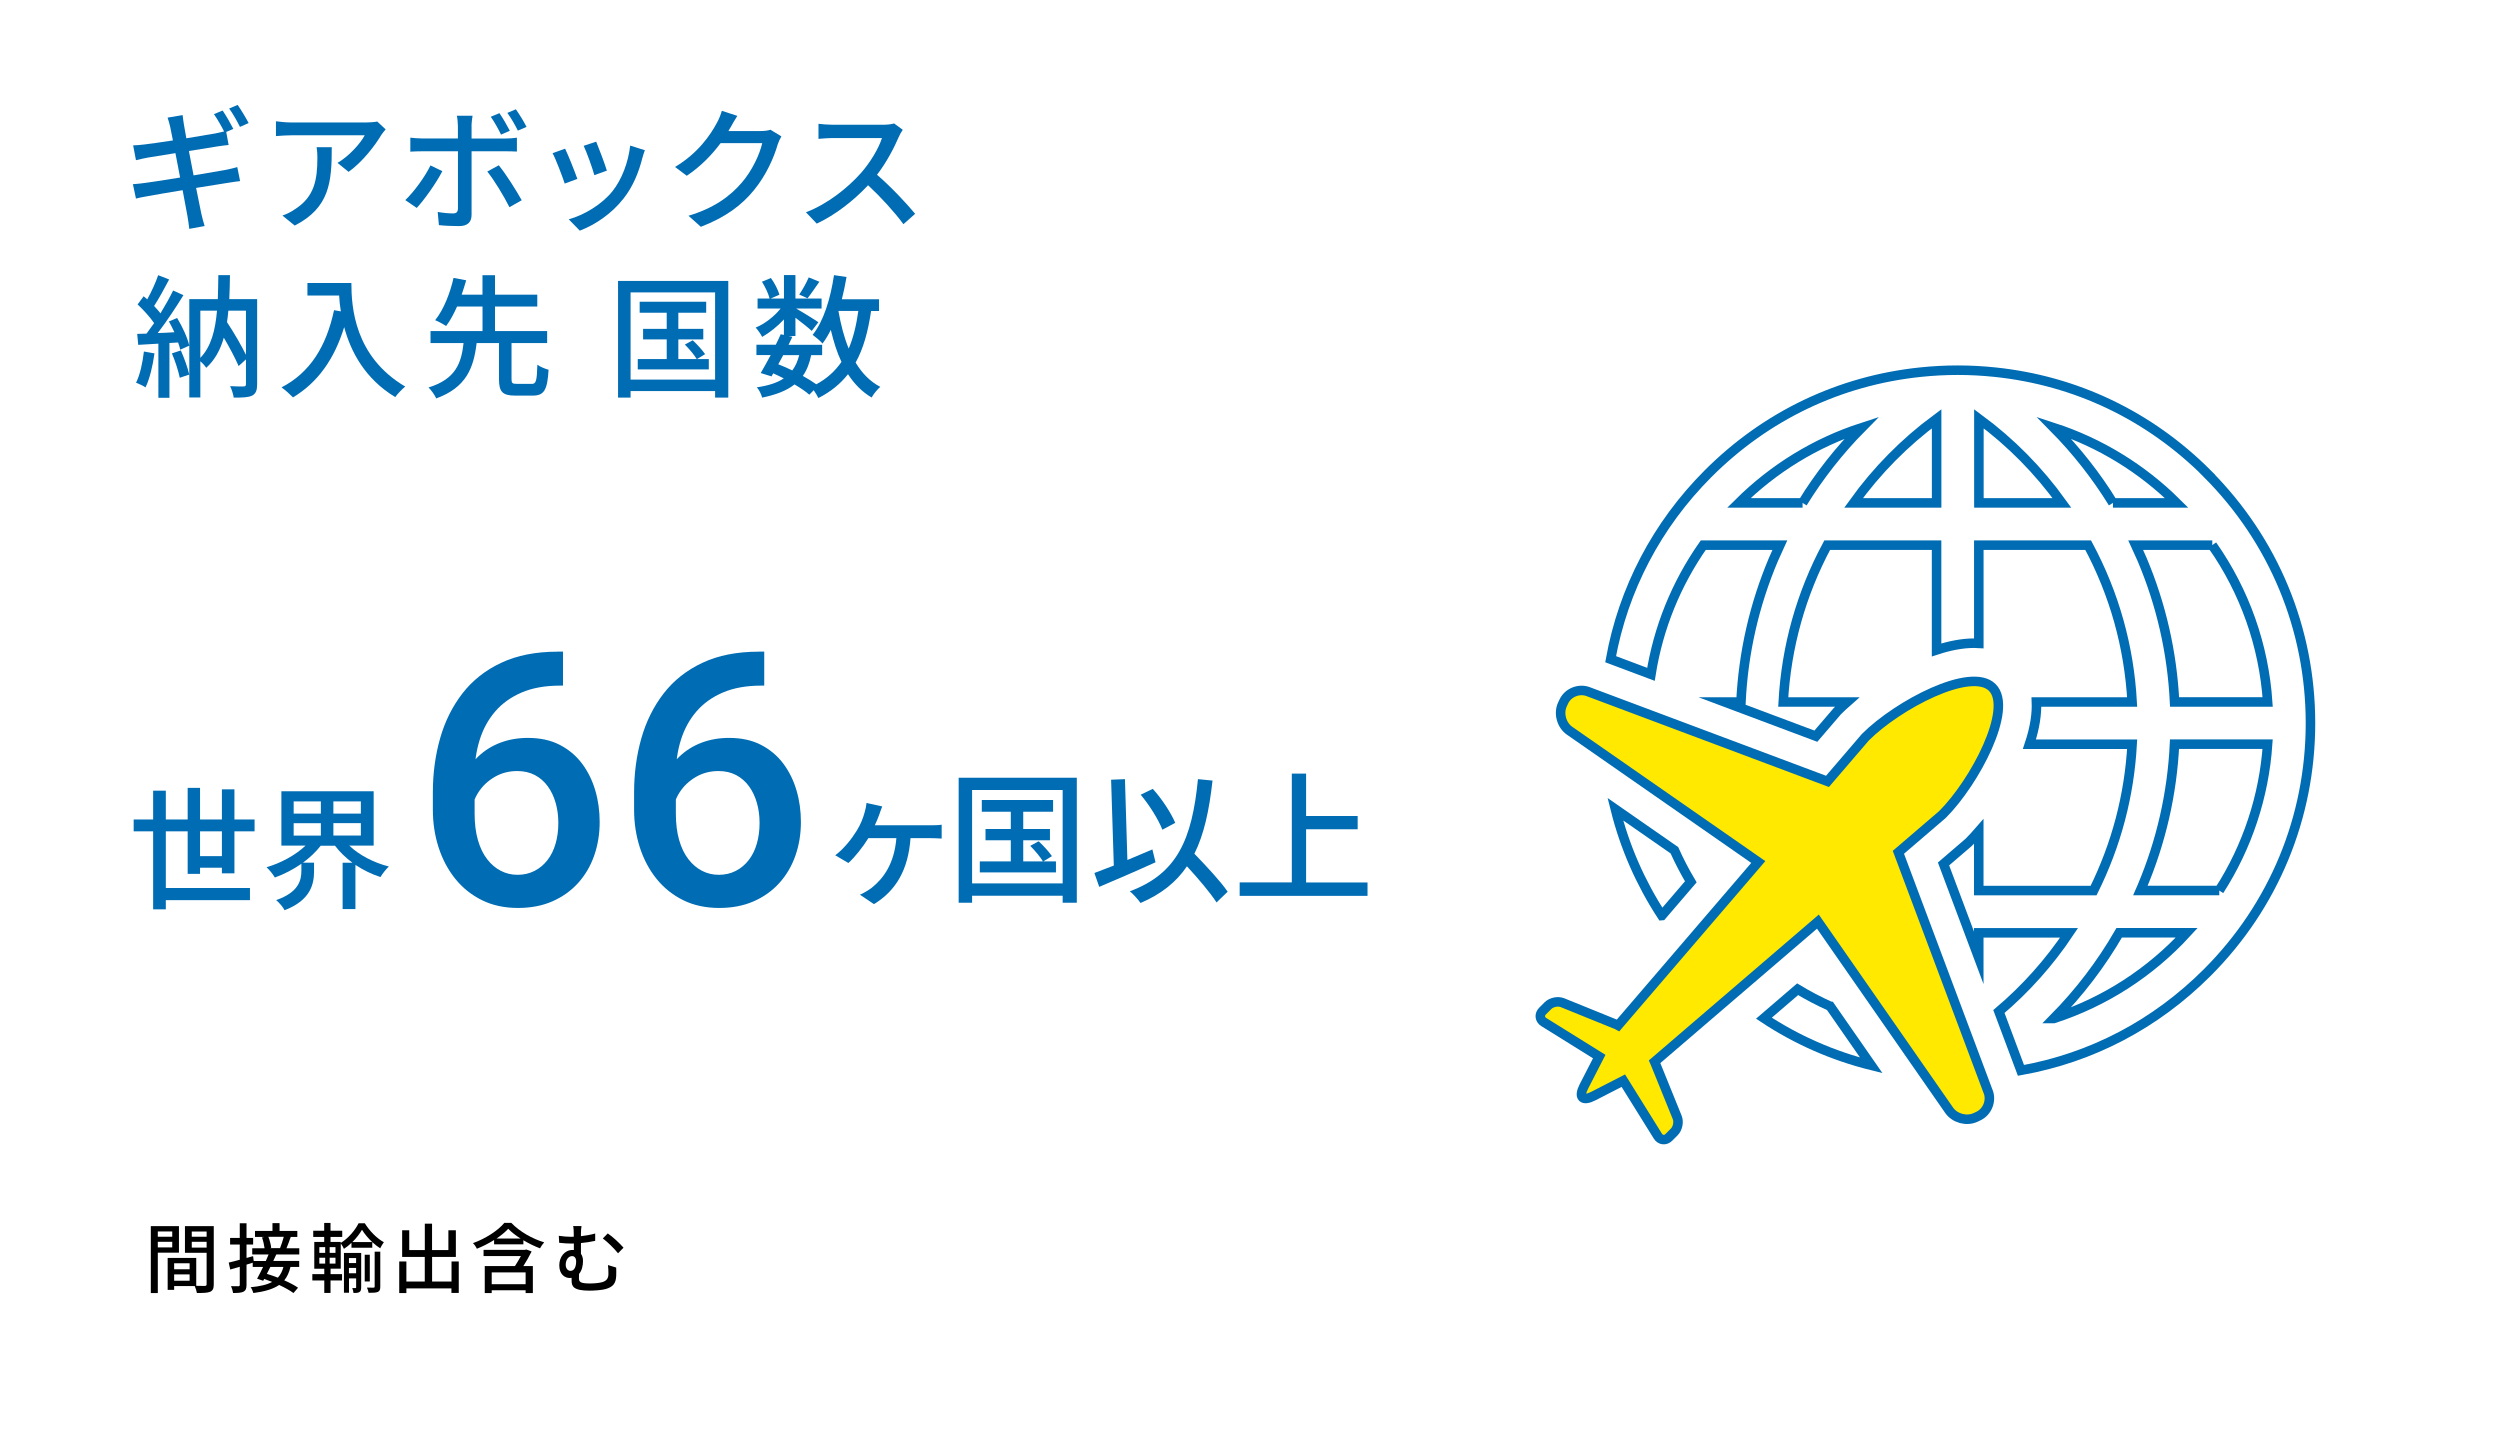
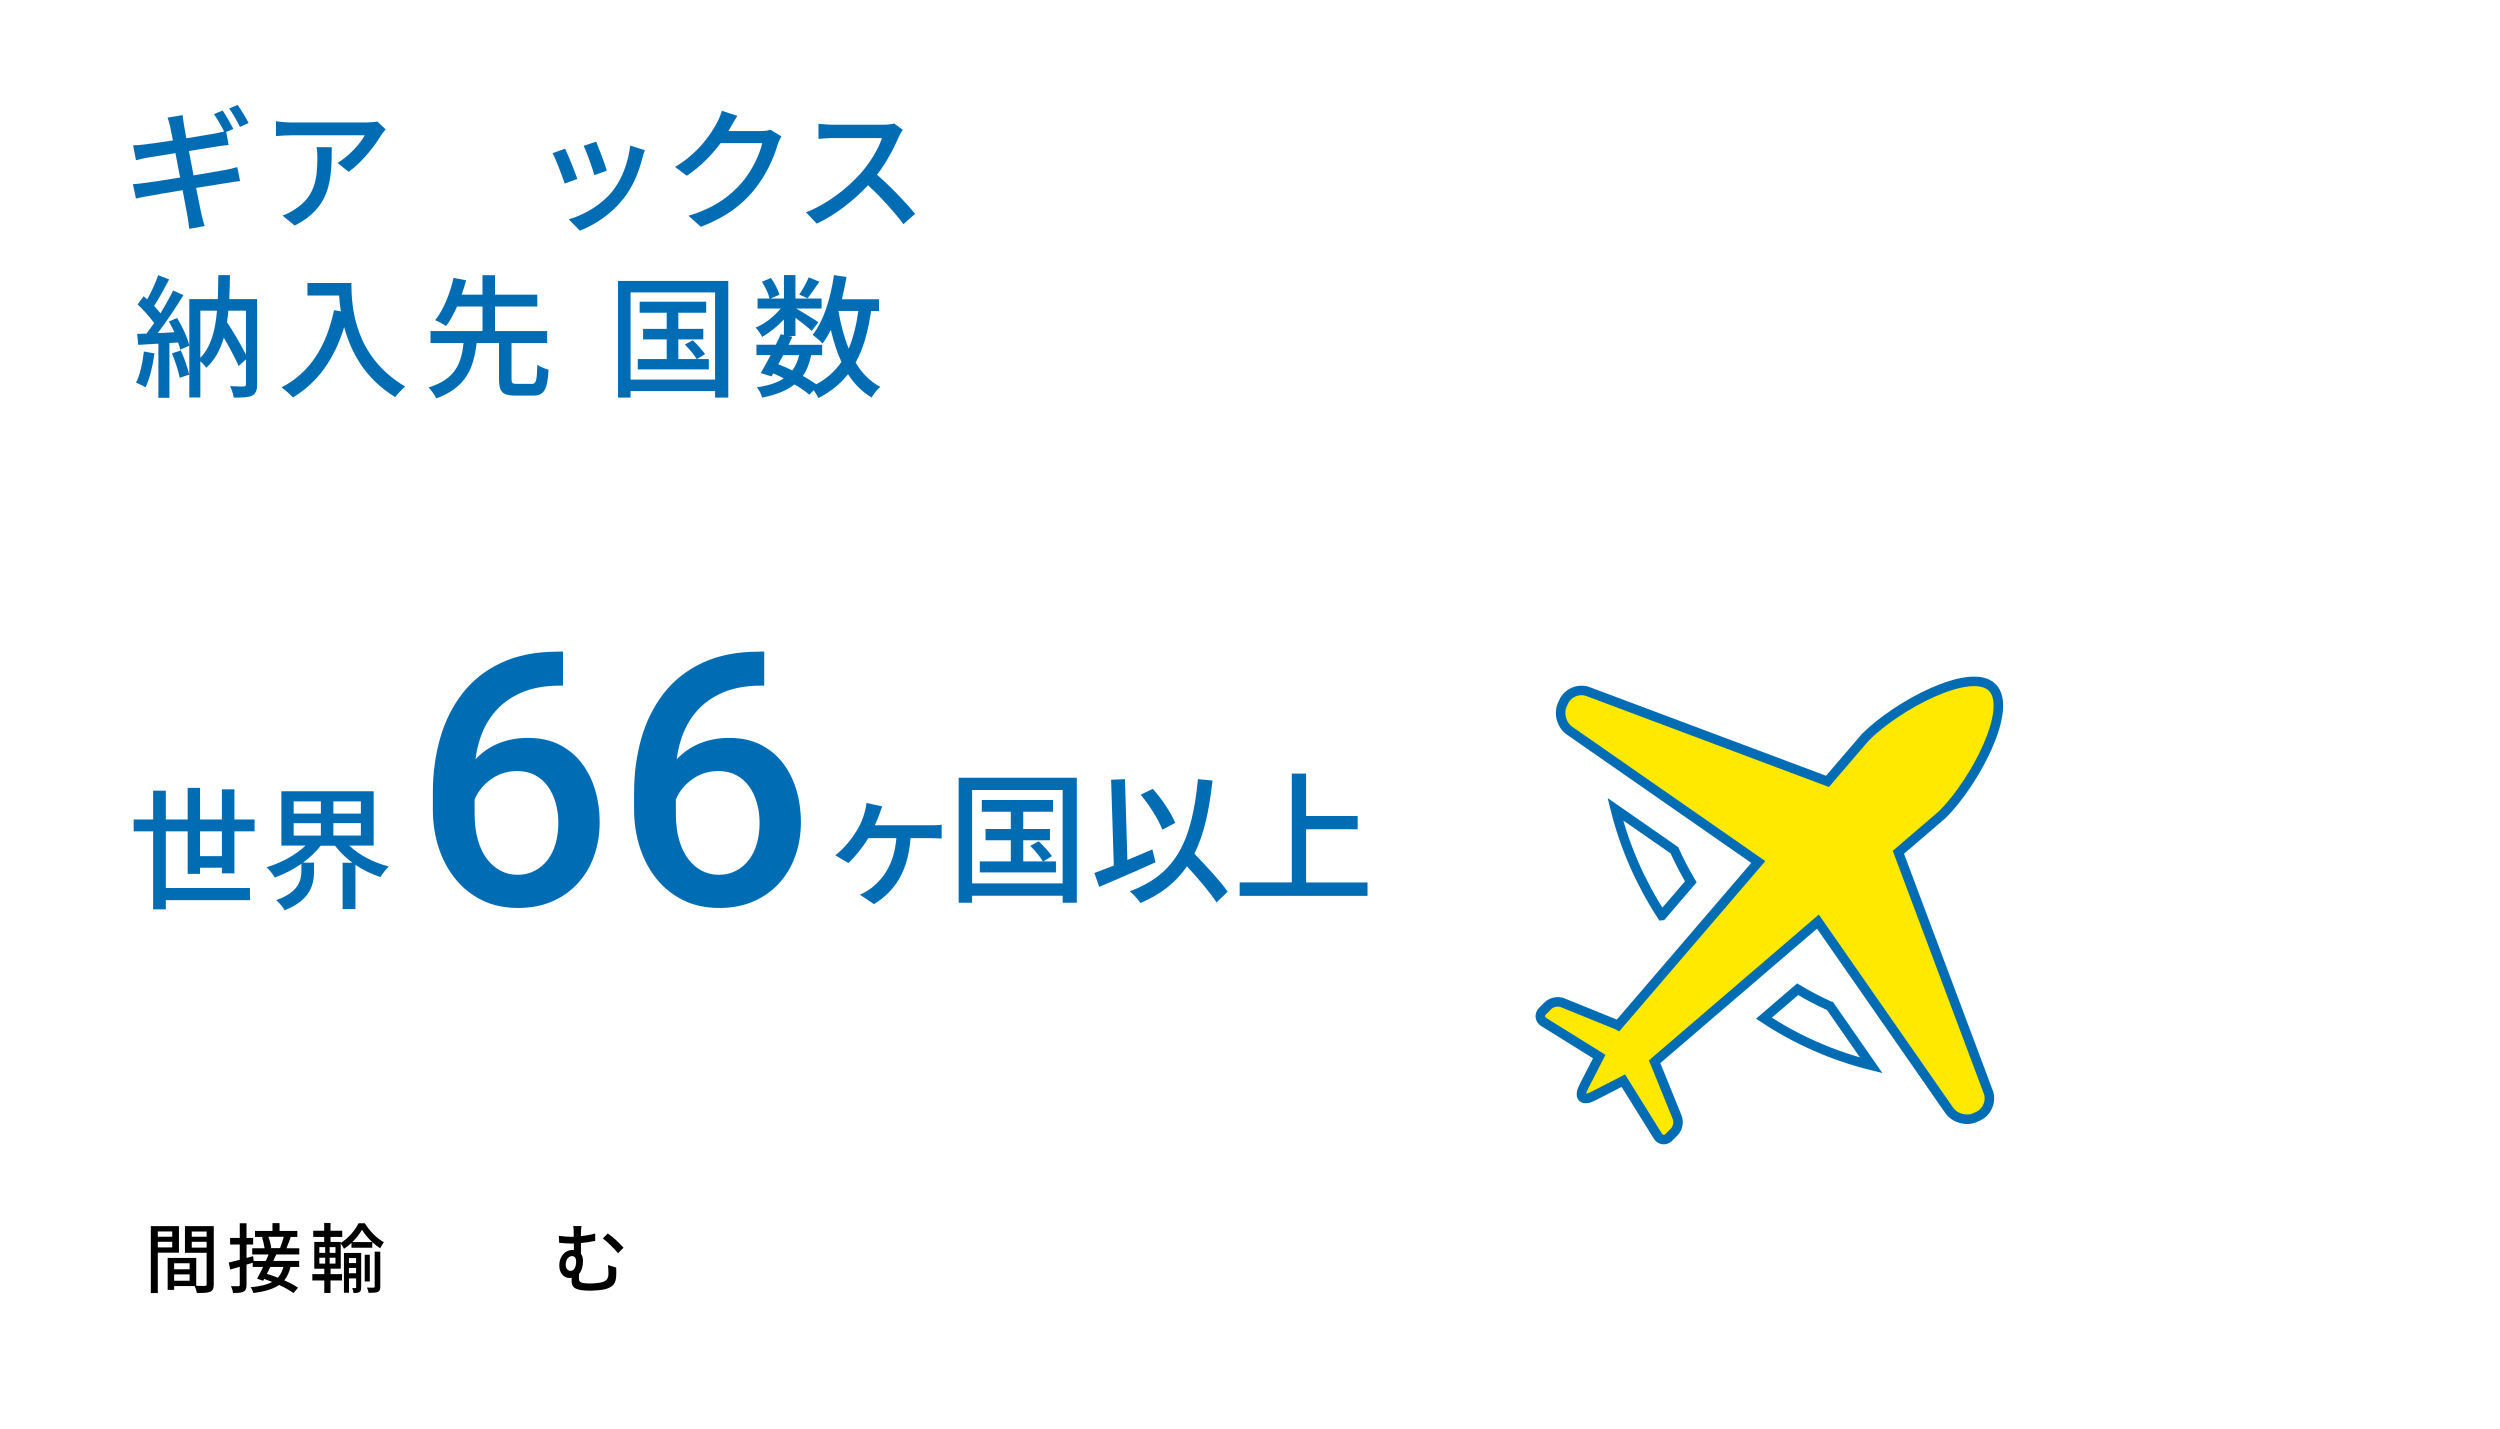
<svg xmlns="http://www.w3.org/2000/svg" id="a" width="525" height="300" viewBox="0 0 525 300">
  <defs>
    <style>.b{fill:#006cb4;}.c{fill:#ffe900;}.c,.d{stroke:#006cb4;stroke-miterlimit:10;stroke-width:2px;}.d{fill:none;}</style>
  </defs>
  <g>
    <path class="b" d="M48.99,27.07l-1.48,.64,.5,2.74c-.5,.03-1.46,.17-2.24,.28-1.23,.2-3.58,.59-6.1,.98,.31,1.6,.64,3.39,.98,5.12,2.72-.45,5.21-.87,6.55-1.12,1.06-.22,1.99-.42,2.63-.62l.59,2.94c-.64,.06-1.65,.22-2.72,.39-1.46,.22-3.89,.62-6.52,1.04,.5,2.55,.92,4.62,1.09,5.38,.2,.81,.42,1.79,.7,2.63l-3.22,.59c-.14-.98-.22-1.88-.39-2.72-.11-.7-.53-2.83-1.01-5.4-3.05,.5-5.88,.98-7.2,1.23-1.12,.2-1.99,.36-2.6,.53l-.64-3.02c.7-.03,1.88-.17,2.66-.28,1.37-.17,4.23-.62,7.25-1.12-.34-1.74-.67-3.53-.98-5.12-2.58,.42-4.9,.78-5.88,.95-.84,.17-1.51,.31-2.41,.53l-.59-3.11c.78-.03,1.57-.08,2.44-.2,1.04-.11,3.36-.45,5.91-.84-.28-1.37-.48-2.41-.56-2.8-.17-.73-.34-1.37-.56-1.99l3.16-.53c.06,.53,.17,1.4,.28,2.04,.06,.34,.25,1.4,.5,2.83,2.58-.42,4.96-.81,6.05-1.01,.67-.14,1.34-.28,1.88-.42-.56-1.12-1.43-2.63-2.13-3.64l1.82-.76c.7,1.01,1.68,2.74,2.24,3.84Zm3.22-1.23l-1.82,.81c-.59-1.2-1.48-2.8-2.27-3.86l1.79-.76c.73,1.06,1.79,2.8,2.3,3.81Z" />
    <path class="b" d="M80.06,28.36c-1.2,2.04-3.86,5.6-6.86,7.73l-2.32-1.88c2.46-1.43,4.9-4.2,5.71-5.8h-15.34c-1.12,0-2.1,.08-3.3,.17v-3.11c1.04,.14,2.18,.25,3.3,.25h15.65c.62,0,1.88-.08,2.32-.2l1.76,1.65c-.25,.31-.7,.84-.92,1.18Zm-18.17,19.01l-2.58-2.1c.81-.28,1.79-.73,2.69-1.37,4-2.58,4.65-6.1,4.65-10.75,0-.76-.03-1.43-.17-2.24h3.19c0,7.31-.42,12.68-7.78,16.46Z" />
-     <path class="b" d="M87.52,43.67l-2.41-1.65c1.85-1.74,4.17-4.96,5.29-7.28l2.49,1.2c-1.23,2.44-3.81,6.05-5.38,7.73Zm11.51-17.16v2.58h7.03c.73,0,1.76-.06,2.49-.17v2.91c-.81-.06-1.76-.06-2.46-.06h-7.06v13.33c0,1.51-.78,2.38-2.63,2.38-1.32,0-2.97-.06-4.23-.2l-.25-2.77c1.2,.22,2.46,.31,3.19,.31s1.04-.28,1.06-1.04v-12.01h-7.48c-.87,0-1.76,.03-2.52,.08v-2.94c.78,.08,1.62,.17,2.49,.17h7.5v-2.6c0-.67-.11-1.74-.22-2.18h3.3c-.08,.39-.22,1.57-.22,2.21Zm10.53,15.54l-2.58,1.46c-1.15-2.3-3.22-5.74-4.65-7.48l2.41-1.32c1.48,1.79,3.7,5.32,4.82,7.34Zm-2.49-14.59l-1.85,.81c-.56-1.15-1.4-2.69-2.16-3.75l1.82-.76c.7,1.01,1.62,2.6,2.18,3.7Zm3.5-.81l-1.82,.78c-.59-1.2-1.43-2.66-2.21-3.72l1.79-.76c.73,1.04,1.74,2.66,2.24,3.7Z" />
    <path class="b" d="M121.25,37.57l-2.66,.98c-.48-1.48-1.93-5.29-2.55-6.38l2.63-.95c.64,1.29,2.04,4.82,2.58,6.36Zm13.64-4.37c-.76,3-1.96,5.96-3.92,8.46-2.58,3.3-6.05,5.57-9.21,6.78l-2.32-2.38c3.16-.9,6.86-3.02,9.18-5.91,1.93-2.41,3.33-6.05,3.72-9.58l3.08,.98c-.25,.7-.42,1.2-.53,1.65Zm-7.45,2.63l-2.63,.95c-.34-1.32-1.6-4.82-2.24-6.16l2.63-.87c.5,1.18,1.88,4.84,2.24,6.08Z" />
    <path class="b" d="M153.36,26.82c-.11,.22-.25,.48-.39,.7h6.72c.78,0,1.57-.08,2.1-.28l2.3,1.4c-.28,.45-.59,1.15-.78,1.71-.76,2.69-2.41,6.44-4.93,9.52-2.58,3.19-5.96,5.74-11.2,7.76l-2.6-2.32c5.4-1.62,8.74-4.09,11.23-7,2.07-2.38,3.75-5.91,4.26-8.26h-8.74c-1.79,2.41-4.17,4.9-7.11,6.86l-2.46-1.85c4.87-2.91,7.48-6.8,8.79-9.27,.34-.56,.81-1.71,1.04-2.52l3.25,1.06c-.56,.84-1.15,1.93-1.46,2.49Z" />
    <path class="b" d="M188.76,28.72c-.98,2.3-2.63,5.46-4.59,7.98,2.88,2.46,6.27,6.08,8.01,8.2l-2.46,2.18c-1.85-2.52-4.65-5.6-7.42-8.18-3,3.19-6.78,6.19-10.78,8.06l-2.27-2.38c4.54-1.74,8.74-5.1,11.51-8.2,1.9-2.13,3.78-5.21,4.45-7.39h-10.28c-1.09,0-2.6,.14-3.05,.17v-3.16c.56,.08,2.18,.2,3.05,.2h10.39c1.04,0,1.96-.11,2.44-.28l1.82,1.34c-.2,.28-.62,.98-.81,1.46Z" />
    <path class="b" d="M32.44,74.21c-.36,2.63-1.01,5.35-1.88,7.14-.42-.31-1.46-.78-1.99-.98,.84-1.68,1.37-4.14,1.65-6.55l2.21,.39Zm4.76-7.42c1.12,1.82,2.21,4.23,2.55,5.8l-1.9,.84c-.08-.45-.25-.95-.45-1.51l-1.82,.11v11.51h-2.32v-11.37c-1.54,.08-2.97,.17-4.23,.25l-.22-2.3,1.96-.06c.5-.67,1.06-1.43,1.6-2.21-.87-1.26-2.24-2.77-3.47-3.92l1.26-1.71c.25,.2,.5,.42,.76,.64,.87-1.54,1.79-3.56,2.3-5.07l2.3,.9c-.98,1.88-2.16,4.03-3.16,5.57,.5,.53,.98,1.06,1.34,1.54,1.01-1.65,1.96-3.36,2.66-4.79l2.16,.98c-1.57,2.55-3.58,5.6-5.4,7.95,1.12-.03,2.3-.08,3.5-.17-.36-.78-.76-1.57-1.15-2.27l1.76-.73Zm.78,6.8c.7,1.6,1.46,3.7,1.76,5.07l-1.99,.67c-.28-1.37-.95-3.5-1.65-5.12l1.88-.62Zm16.02,7.08c0,1.26-.25,1.99-1.06,2.41-.81,.39-2.04,.42-3.86,.42-.08-.64-.42-1.76-.76-2.41,1.2,.08,2.46,.06,2.83,.06s.5-.11,.5-.5v-5.18l-1.54,1.4c-.67-1.57-1.88-3.86-3.11-5.96-.73,2.55-1.88,4.7-3.7,6.33-.25-.42-.76-.98-1.23-1.37v7.59h-2.32v-20.64h5.99c.06-1.6,.08-3.28,.11-5.04h2.44c-.03,1.74-.06,3.42-.14,5.04h5.85v17.86Zm-11.93-5.52c2.27-2.35,3.14-5.77,3.5-9.91h-3.5v9.91Zm5.88-9.91c-.06,.84-.17,1.62-.28,2.41,1.46,2.21,3.02,4.9,3.98,6.86v-9.27h-3.7Z" />
    <path class="b" d="M73.79,59.42c0,5.07,.64,15.46,11.31,21.76-.59,.45-1.65,1.57-2.1,2.21-6.36-3.84-9.35-9.55-10.72-14.7-2.07,6.75-5.57,11.65-10.75,14.76-.5-.53-1.71-1.62-2.41-2.1,6.02-3.11,9.41-8.62,11.03-16.21l1.43,.25c-.2-1.18-.31-2.32-.36-3.33h-6.66v-2.63h9.24Z" />
    <path class="b" d="M111.65,80.62c.92,0,1.09-.56,1.2-4.03,.56,.45,1.68,.87,2.35,1.06-.25,4.28-.95,5.43-3.33,5.43h-3.64c-2.77,0-3.44-.84-3.44-3.47v-7.56h-4.7c-.62,5.18-2.13,9.3-8.48,11.62-.31-.7-1.04-1.74-1.62-2.3,5.74-1.76,6.89-5.15,7.36-9.32h-6.94v-2.52h10.92v-5.15h-5.35c-.67,1.51-1.43,2.94-2.3,4.09-.62-.42-1.65-.98-2.3-1.23,1.88-2.3,3.25-6.05,3.86-8.88l2.66,.5c-.28,.95-.59,1.99-.95,3.02h4.37v-4.09h2.63v4.09h8.88v2.49h-8.88v5.15h10.95v2.52h-7.48v7.56c0,.87,.17,1.01,1.12,1.01h3.11Z" />
    <path class="b" d="M152.94,59v24.5h-2.77v-1.37h-17.75v1.37h-2.63v-24.5h23.16Zm-2.77,20.72v-18.31h-17.75v18.31h17.75Zm-1.32-4.31v2.16h-14.92v-2.16h6.08v-4.14h-4.96v-2.21h4.96v-3.39h-5.68v-2.3h13.97v2.3h-5.85v3.39h5.24v2.21h-5.24v4.14h3.86c-.5-.87-1.57-2.13-2.49-3.05l1.65-.9c.95,.87,2.07,2.13,2.6,2.91l-1.71,1.04h2.49Z" />
    <path class="b" d="M182.93,65.3c-.64,4.34-1.62,7.92-3.25,10.84,1.32,2.21,3.02,3.98,5.18,5.1-.59,.5-1.43,1.51-1.82,2.24-2.02-1.2-3.64-2.86-4.96-4.9-1.6,2.04-3.64,3.7-6.22,5.01-.2-.42-.59-1.09-.98-1.65l-.92,.95c-.78-.7-1.88-1.43-3.11-2.16-1.62,1.29-3.84,2.16-6.8,2.77-.17-.7-.64-1.65-1.12-2.16,2.44-.36,4.28-.95,5.66-1.88-.73-.36-1.46-.73-2.21-1.06l-.36,.64-2.27-.7c.62-1.04,1.34-2.38,2.1-3.78h-3v-2.16h4.06c.39-.76,.73-1.51,1.04-2.21l.67,.14v-3.25c-1.34,1.46-3,2.77-4.56,3.67-.31-.59-.9-1.46-1.37-1.96,1.88-.76,3.89-2.32,5.24-4h-4.84v-2.1h2.52c-.22-.98-.92-2.44-1.6-3.53l1.88-.78c.78,1.06,1.51,2.52,1.79,3.5l-1.85,.81h2.8v-4.93h2.41v4.93h5.49v2.1h-5.35c1.26,.7,3.98,2.38,4.68,2.88l-1.4,1.82c-.67-.64-2.16-1.82-3.42-2.77v3.84h-1.4l.76,.17c-.25,.53-.53,1.09-.81,1.68h7.06v2.16h-2.3c-.36,1.74-.92,3.19-1.76,4.37,1.06,.59,2.04,1.2,2.83,1.76,2.24-1.2,3.95-2.77,5.29-4.7-.95-1.99-1.65-4.26-2.24-6.72-.53,1.04-1.09,2.02-1.74,2.86-.39-.48-1.48-1.4-2.07-1.82,2.32-2.91,3.75-7.62,4.48-12.54l2.63,.39c-.28,1.6-.59,3.16-.98,4.68h7.81v2.46h-1.65Zm-18.45,9.27c-.36,.64-.7,1.32-1.04,1.93,.98,.39,1.99,.81,2.94,1.29,.67-.87,1.12-1.93,1.46-3.22h-3.36Zm7.59-15.4c-.9,1.26-1.79,2.6-2.49,3.47l-1.74-.78c.67-.98,1.54-2.52,1.99-3.61l2.24,.92Zm4,6.13c.5,2.86,1.18,5.54,2.16,7.9,.95-2.24,1.6-4.87,2.02-7.9h-4.17Z" />
  </g>
  <g>
    <path d="M33.14,263.06v8.48h-1.47v-14.05h5.91v5.57h-4.43Zm0-4.45v1.1h3.03v-1.1h-3.03Zm3.03,3.35v-1.18h-3.03v1.18h3.03Zm8.72,7.73c0,.85-.18,1.33-.75,1.58-.56,.24-1.44,.26-2.79,.26-.06-.4-.27-1.04-.46-1.46h-4.32v.8h-1.36v-6.71h6v5.86c.78,.03,1.55,.02,1.81,.02,.29-.02,.37-.1,.37-.37v-6.58h-4.55v-5.6h6.05v12.2Zm-8.32-4.4v1.25h3.25v-1.25h-3.25Zm3.25,3.67v-1.33h-3.25v1.33h3.25Zm.45-10.34v1.1h3.12v-1.1h-3.12Zm3.12,3.38v-1.22h-3.12v1.22h3.12Z" />
    <path d="M58.03,263.41c-.19,.43-.42,.9-.64,1.38h5.44v1.26h-1.83c-.27,1.15-.69,2.08-1.31,2.82,1.14,.5,2.18,1.04,2.9,1.55l-.96,1.12c-.72-.53-1.81-1.14-3.01-1.7-1.25,.86-2.99,1.38-5.41,1.7-.11-.4-.35-.93-.58-1.22,1.99-.19,3.46-.53,4.53-1.12-.56-.22-1.14-.43-1.68-.62l-.21,.38-1.28-.43c.37-.67,.82-1.55,1.26-2.48h-2.18v-.88c-.43,.13-.86,.27-1.3,.4v4.23c0,.78-.16,1.2-.61,1.44-.46,.24-1.15,.29-2.21,.29-.05-.38-.24-1.02-.43-1.44,.67,.02,1.33,.02,1.54,.02s.29-.08,.29-.3v-3.79l-2,.58-.32-1.46c.64-.14,1.44-.35,2.32-.59v-3.2h-2.03v-1.38h2.03v-3.09h1.42v3.09h1.39v1.38h-1.39v2.82l1.38-.38,.13,1.02h2.54c.21-.48,.42-.94,.59-1.38h-3.44v-1.3h2.59c-.08-.66-.29-1.57-.54-2.27l.53-.11h-2v-1.26h3.67v-1.63h1.49v1.63h3.73v1.26h-1.38c-.3,.83-.61,1.73-.9,2.38h2.69v1.3h-4.83Zm-1.25,2.64c-.24,.5-.5,.99-.74,1.46,.74,.21,1.52,.5,2.31,.8,.54-.59,.93-1.33,1.17-2.26h-2.74Zm-.42-6.32c.3,.77,.54,1.73,.59,2.32l-.27,.06h2.13c.27-.67,.59-1.65,.78-2.38h-3.23Z" />
    <path d="M69.41,267.57h2.42v1.33h-2.42v2.62h-1.31v-2.62h-2.51v-1.33h2.51v-1.14h-2.1v-5.62h2.08v-1.06h-2.3v-1.3h2.3v-1.63h1.33v1.63h2.46v1.3h-2.46v1.06h2.14v.21c1.57-.94,3.04-2.69,3.75-4.13h1.31c.99,1.6,2.53,3.19,4,3.97-.26,.34-.56,.88-.77,1.28-.56-.35-1.12-.8-1.66-1.3v1.18h-4.37v-1.02c-.5,.48-1.04,.91-1.58,1.26-.14-.34-.42-.82-.67-1.14v5.3h-2.14v1.14Zm-2.35-4.47h1.23v-1.2h-1.23v1.2Zm0,2.26h1.23v-1.23h-1.23v1.23Zm3.39-3.46h-1.22v1.2h1.22v-1.2Zm0,2.23h-1.22v1.23h1.22v-1.23Zm5.39,6.21c0,.48-.06,.8-.35,.98-.3,.19-.67,.21-1.25,.21-.02-.29-.14-.75-.27-1.04h.69c.11,0,.13-.03,.13-.16v-1.87h-1.5v3.02h-1.06v-8.37h3.62v7.23Zm-2.56-6.15v1.06h1.5v-1.06h-1.5Zm1.5,3.19v-1.12h-1.5v1.12h1.5Zm3.38-6.55c-.85-.8-1.62-1.73-2.14-2.58-.48,.83-1.18,1.76-2.02,2.58h4.16Zm-.5,8.28h-1.07v-5.62h1.07v5.62Zm1.02-6.26h1.18v7.33c0,.61-.11,.93-.5,1.12-.42,.18-1.01,.19-1.95,.19-.05-.3-.19-.78-.35-1.1,.62,.02,1.2,.02,1.38,.02,.18-.02,.24-.06,.24-.22v-7.33Z" />
-     <path d="M96.34,264.9v6.61h-1.54v-.94h-9.46v.98h-1.5v-6.64h1.5v4.21h3.86v-5.17h-4.75v-5.59h1.49v4.15h3.27v-5.54h1.52v5.54h3.43v-4.16h1.57v5.6h-4.99v5.17h4.08v-4.21h1.54Z" />
-     <path d="M107.38,256.81c1.78,1.86,4.45,3.35,6.9,4.08-.32,.34-.66,.86-.88,1.26-1.1-.42-2.34-1.01-3.49-1.7v.86h-6.15v-.91c-1.12,.7-2.37,1.34-3.62,1.84-.14-.34-.51-.9-.82-1.18,2.67-.96,5.3-2.67,6.59-4.26h1.46Zm4.26,6c-.5,1.01-1.12,2.1-1.74,3.07h2v5.67h-1.52v-.59h-7.12v.59h-1.46v-5.67h6.34c.42-.66,.88-1.42,1.25-2.1h-7.84v-1.31h8.71l.24-.08,1.15,.42Zm-1.26,4.39h-7.12v2.48h7.12v-2.48Zm-1.06-7.11c-1.01-.64-1.92-1.34-2.59-2.05-.61,.67-1.47,1.38-2.46,2.05h5.06Z" />
    <path d="M122,259.2v.4c.98-.11,2-.29,2.99-.56v1.54c-.98,.22-2.03,.37-2.99,.46v2.27c.29,.38,.43,.91,.43,1.5,0,.94-.22,2-.83,2.71-.02,.3-.02,.61-.02,.86,0,.8,.21,1.15,2.34,1.15,.87,0,2.02-.11,2.59-.29,.83-.26,1.26-.75,1.26-1.71,0-.62-.02-1.2-.1-1.87l1.73,.53c.02,.72,.03,1.12,0,1.79-.08,1.47-.59,2.26-2.21,2.72-.71,.21-2.32,.34-3.39,.34-3.44,0-3.76-.94-3.76-2.1v-.59c-.13,.02-.26,.03-.4,.03-1.01,0-2.19-.74-2.19-2.67,0-1.76,1.14-3.22,2.79-3.22,.1,0,.19,0,.27,.02v-1.38c-.18,.02-.34,.02-.5,.02-.69,0-1.58-.05-2.58-.16l-.08-1.47c.93,.13,1.78,.21,2.56,.21,.19,0,.38,0,.58-.02v-.51c0-.78-.03-1.33-.13-1.73h1.76c-.06,.4-.13,.99-.13,1.73Zm-1.01,5.7c0-.7-.34-1.12-.85-1.12-.74,0-1.34,.75-1.34,1.82,0,.82,.48,1.28,1.01,1.28,.86,0,1.18-.98,1.18-1.98Zm9.94-2.88l-1.14,1.17c-.83-1.04-2.3-2.47-3.2-3.11l1.04-1.06c.98,.64,2.56,2.11,3.3,2.99Z" />
  </g>
  <g>
    <path class="b" d="M117.14,136.84h1.09v7.14h-.62c-3.12,0-5.81,.48-8.07,1.45-2.26,.97-4.11,2.3-5.56,3.99-1.45,1.69-2.53,3.67-3.24,5.93-.71,2.26-1.07,4.66-1.07,7.2v8.3c0,2.1,.23,3.96,.69,5.56,.46,1.61,1.11,2.95,1.94,4.02,.83,1.08,1.79,1.89,2.88,2.45,1.09,.56,2.26,.83,3.52,.83s2.49-.27,3.55-.82c1.06-.54,1.97-1.3,2.72-2.27,.75-.97,1.32-2.11,1.7-3.44,.39-1.33,.58-2.78,.58-4.35s-.19-2.91-.56-4.22c-.38-1.32-.92-2.48-1.65-3.48-.72-1-1.63-1.79-2.7-2.36-1.08-.57-2.31-.85-3.72-.85-1.74,0-3.32,.41-4.73,1.23-1.41,.82-2.55,1.89-3.41,3.21-.86,1.32-1.32,2.71-1.4,4.19l-3.33-1.09c.19-2.25,.69-4.27,1.5-6.05,.81-1.79,1.88-3.31,3.21-4.57,1.33-1.26,2.87-2.22,4.62-2.88,1.75-.66,3.68-1,5.78-1,2.56,0,4.78,.48,6.67,1.45,1.88,.97,3.45,2.28,4.69,3.93,1.24,1.66,2.17,3.54,2.79,5.65,.62,2.11,.92,4.32,.92,6.62,0,2.54-.39,4.9-1.16,7.09-.77,2.19-1.9,4.1-3.39,5.75-1.49,1.64-3.29,2.92-5.4,3.84-2.12,.92-4.51,1.38-7.2,1.38-2.83,0-5.35-.54-7.56-1.63-2.21-1.09-4.08-2.59-5.62-4.5-1.53-1.91-2.7-4.11-3.5-6.6-.8-2.49-1.2-5.12-1.2-7.9v-3.62c0-4.01,.51-7.8,1.52-11.36,1.01-3.56,2.58-6.71,4.69-9.44s4.83-4.88,8.14-6.43c3.31-1.56,7.26-2.34,11.85-2.34Z" />
    <path class="b" d="M159.4,136.84h1.09v7.14h-.62c-3.12,0-5.81,.48-8.07,1.45-2.26,.97-4.11,2.3-5.56,3.99-1.45,1.69-2.53,3.67-3.24,5.93-.71,2.26-1.07,4.66-1.07,7.2v8.3c0,2.1,.23,3.96,.69,5.56,.46,1.61,1.11,2.95,1.94,4.02,.83,1.08,1.79,1.89,2.88,2.45,1.09,.56,2.26,.83,3.52,.83s2.49-.27,3.55-.82c1.06-.54,1.97-1.3,2.72-2.27,.75-.97,1.32-2.11,1.7-3.44,.39-1.33,.58-2.78,.58-4.35s-.19-2.91-.56-4.22c-.38-1.32-.92-2.48-1.65-3.48-.72-1-1.63-1.79-2.7-2.36-1.08-.57-2.31-.85-3.72-.85-1.74,0-3.32,.41-4.73,1.23-1.41,.82-2.55,1.89-3.41,3.21-.86,1.32-1.32,2.71-1.4,4.19l-3.33-1.09c.19-2.25,.69-4.27,1.5-6.05,.81-1.79,1.88-3.31,3.21-4.57,1.33-1.26,2.87-2.22,4.62-2.88,1.75-.66,3.68-1,5.78-1,2.56,0,4.78,.48,6.67,1.45,1.88,.97,3.45,2.28,4.69,3.93,1.24,1.66,2.17,3.54,2.79,5.65,.62,2.11,.92,4.32,.92,6.62,0,2.54-.39,4.9-1.16,7.09-.77,2.19-1.9,4.1-3.39,5.75-1.49,1.64-3.29,2.92-5.4,3.84-2.12,.92-4.51,1.38-7.2,1.38-2.83,0-5.35-.54-7.56-1.63-2.21-1.09-4.08-2.59-5.62-4.5-1.53-1.91-2.7-4.11-3.5-6.6-.8-2.49-1.2-5.12-1.2-7.9v-3.62c0-4.01,.51-7.8,1.52-11.36,1.01-3.56,2.58-6.71,4.69-9.44s4.83-4.88,8.14-6.43c3.31-1.56,7.26-2.34,11.85-2.34Z" />
    <path class="b" d="M184.67,171c-.24,.66-.57,1.5-.96,2.31h11.55c.66,0,1.74,0,2.49-.12v2.91c-.84-.06-1.89-.09-2.49-.09h-4.05c-.48,6.66-3.06,11.04-7.68,13.86l-2.94-1.98c.72-.3,1.83-.96,2.49-1.47,2.43-1.95,4.71-4.98,5.16-10.41h-5.88c-1.14,1.86-2.94,4.11-4.2,5.22l-2.76-1.62c1.89-1.41,3.54-3.57,4.53-5.19,.81-1.29,1.32-2.64,1.65-3.84,.18-.6,.33-1.32,.39-1.95l3.3,.72c-.24,.6-.42,1.11-.6,1.65Z" />
    <path class="b" d="M226.13,163.32v26.25h-2.97v-1.47h-19.02v1.47h-2.82v-26.25h24.81Zm-2.97,22.2v-19.62h-19.02v19.62h19.02Zm-1.41-4.62v2.31h-15.99v-2.31h6.51v-4.44h-5.31v-2.37h5.31v-3.63h-6.09v-2.46h14.97v2.46h-6.27v3.63h5.61v2.37h-5.61v4.44h4.14c-.54-.93-1.68-2.28-2.67-3.27l1.77-.96c1.02,.93,2.22,2.28,2.79,3.12l-1.83,1.11h2.67Z" />
    <path class="b" d="M242.66,181.08c-4.08,1.86-8.49,3.75-11.82,5.16l-1.02-2.91c1.14-.42,2.55-.96,4.08-1.56l-.57-18.03,2.91-.12,.51,16.98c1.74-.72,3.51-1.47,5.25-2.22l.66,2.7Zm12.81,8.43c-1.29-2.01-3.81-4.98-6.21-7.59-2.25,3.33-5.4,5.85-9.75,7.71-.39-.6-1.53-1.89-2.25-2.46,9.96-3.69,13.08-10.92,14.31-23.55l3.06,.3c-.69,6.3-1.8,11.34-3.81,15.36,2.55,2.64,5.55,5.85,6.99,7.98l-2.34,2.25Zm-11.37-15.27c-.78-2.04-2.7-5.16-4.56-7.35l2.55-1.23c1.95,2.16,3.84,5.07,4.71,7.14l-2.7,1.44Z" />
    <path class="b" d="M287.18,185.31v2.82h-26.85v-2.82h10.95v-22.86h3v8.91h10.83v2.79h-10.83v11.16h12.9Z" />
  </g>
  <g>
    <path class="b" d="M46.6,183.4v-1.18h-4.59v1.29h-2.6v-8.93h-4.59v11.9h17.67v2.55h-17.67v1.93h-2.66v-16.38h-4.09v-2.49h4.09v-6.05h2.66v6.05h4.59v-6.64h2.6v6.64h4.59v-6.33h2.63v6.33h4.23v2.49h-4.23v8.82h-2.63Zm0-3.61v-5.21h-4.59v5.21h4.59Z" />
    <path class="b" d="M73.37,177.6c2.04,1.96,5.12,3.56,8.29,4.37-.59,.53-1.37,1.54-1.76,2.21-1.85-.59-3.64-1.48-5.26-2.55v9.27h-2.69v-9.72h2.07c-1.4-1.04-2.69-2.27-3.67-3.58h-3c-1.01,1.29-2.3,2.52-3.72,3.56h2.32v1.79c0,2.66-.67,6.08-6.19,8.2-.31-.67-1.18-1.62-1.76-2.13,4.76-1.65,5.29-4.2,5.29-6.16v-1.46c-1.74,1.2-3.64,2.18-5.57,2.88-.39-.67-1.15-1.62-1.74-2.16,3-.87,6.1-2.55,8.18-4.54h-5.07v-11.42h19.38v11.42h-5.1Zm-11.7-6.75h5.71v-2.55h-5.71v2.55Zm0,4.62h5.71v-2.6h-5.71v2.6Zm14.11-7.17h-5.77v2.55h5.77v-2.55Zm0,4.56h-5.77v2.6h5.77v-2.6Z" />
  </g>
  <g>
    <g>
      <path class="d" d="M384.33,211.32c-2.35-1.06-4.63-2.25-6.83-3.58l-7.08,6.08c6.91,4.57,14.49,7.9,22.55,9.91l-8.63-12.41Z" />
-       <path class="d" d="M463.52,99.45c-12.17-12.17-27.59-19.53-44.61-21.3-2.59-.27-5.22-.41-7.79-.41s-5.2,.14-7.79,.41c-17.02,1.77-32.44,9.13-44.61,21.3-10.78,10.78-17.82,24.29-20.49,38.98l8.47,3.18c1.54-9.73,5.28-18.99,10.98-27.12h16.08c-.47,1.01-.92,2.01-1.34,3-4.02,9.51-6.32,19.57-6.82,29.93h-3.41l19.14,7.18,4.49-5.23,.22-.22c.55-.55,1.18-1.13,1.86-1.73h-13.42c.64-11.61,3.74-22.69,9.23-32.93h22.97v22c2.71-.89,5.4-1.42,7.88-1.42,.34,0,.67,.01,.99,.03v-20.61h22.97c5.49,10.24,8.59,21.31,9.23,32.93h-20.1c.1,2.44-.3,5.37-1.47,8.87h21.57c-.59,10.76-3.32,21.09-8.1,30.73h-24.11v-12.4c-.65,.75-1.3,1.45-1.95,2.1l-.22,.22-5.23,4.49,7.4,19.72v-5.26h18.97c-4.14,6.2-9.08,11.73-14.74,16.53l4.63,12.36c14.84-2.65,28.26-9.68,39.1-20.52,14-14,21.7-32.61,21.7-52.4s-7.71-38.4-21.7-52.4Zm-84.98,6.16h-13.38c7.28-7.23,16.12-12.65,25.8-15.8-4.74,4.8-8.91,10.11-12.42,15.8Zm28.15,0h-17.44c4.87-6.78,10.73-12.71,17.44-17.67v17.67Zm57.88,8.87c6.83,9.73,10.84,21.09,11.64,32.93h-19.55c-.51-10.36-2.8-20.42-6.82-29.93-.42-.99-.87-1.99-1.34-3h16.08Zm-49-8.87v-17.67c6.72,4.96,12.57,10.89,17.44,17.67h-17.44Zm28.15,0c-3.5-5.69-7.68-11-12.42-15.8,9.68,3.16,18.52,8.57,25.8,15.8h-13.38Zm-12.42,108.27c5.35-5.41,9.96-11.46,13.73-18h14.19c-7.66,8.36-17.23,14.53-27.91,18Zm34.75-26.87h-16.56c.12-.27,.23-.54,.34-.8,4.02-9.51,6.32-19.57,6.82-29.93h19.55c-.74,10.92-4.24,21.52-10.16,30.73Z" />
      <path class="d" d="M348.99,192.27l6.08-7.09c-1.28-2.15-2.43-4.36-3.45-6.63l-12.4-8.62c1.98,7.94,5.28,15.47,9.76,22.34Z" />
    </g>
    <path class="c" d="M417.51,229.25l-18.85-50.27,9.27-7.95c6.8-6.8,14.91-22.2,10.45-26.66-4.46-4.46-19.86,3.65-26.66,10.45l-7.95,9.27-50.27-18.85c-1.93-.72-4.23,.21-5.1,2.08l-.28,.59c-.88,1.87-.21,4.36,1.49,5.54l39.63,27.57-29.43,34.3c-.07-.04-.14-.07-.21-.1l-11.47-4.65c-.96-.39-2.33-.11-3.06,.62l-1.13,1.13c-.73,.73-.61,1.77,.27,2.32l11.63,7.24-3.23,6.29c-1.16,2.27-.26,3.17,2,2l6.29-3.23,7.24,11.63c.54,.88,1.59,1,2.32,.27l1.13-1.13c.73-.73,1.01-2.11,.62-3.06l-4.65-11.47c-.03-.07-.07-.14-.1-.21l34.3-29.43,27.57,39.63c1.18,1.69,3.67,2.36,5.53,1.49l.59-.28c1.87-.87,2.8-3.17,2.08-5.1Z" />
  </g>
</svg>